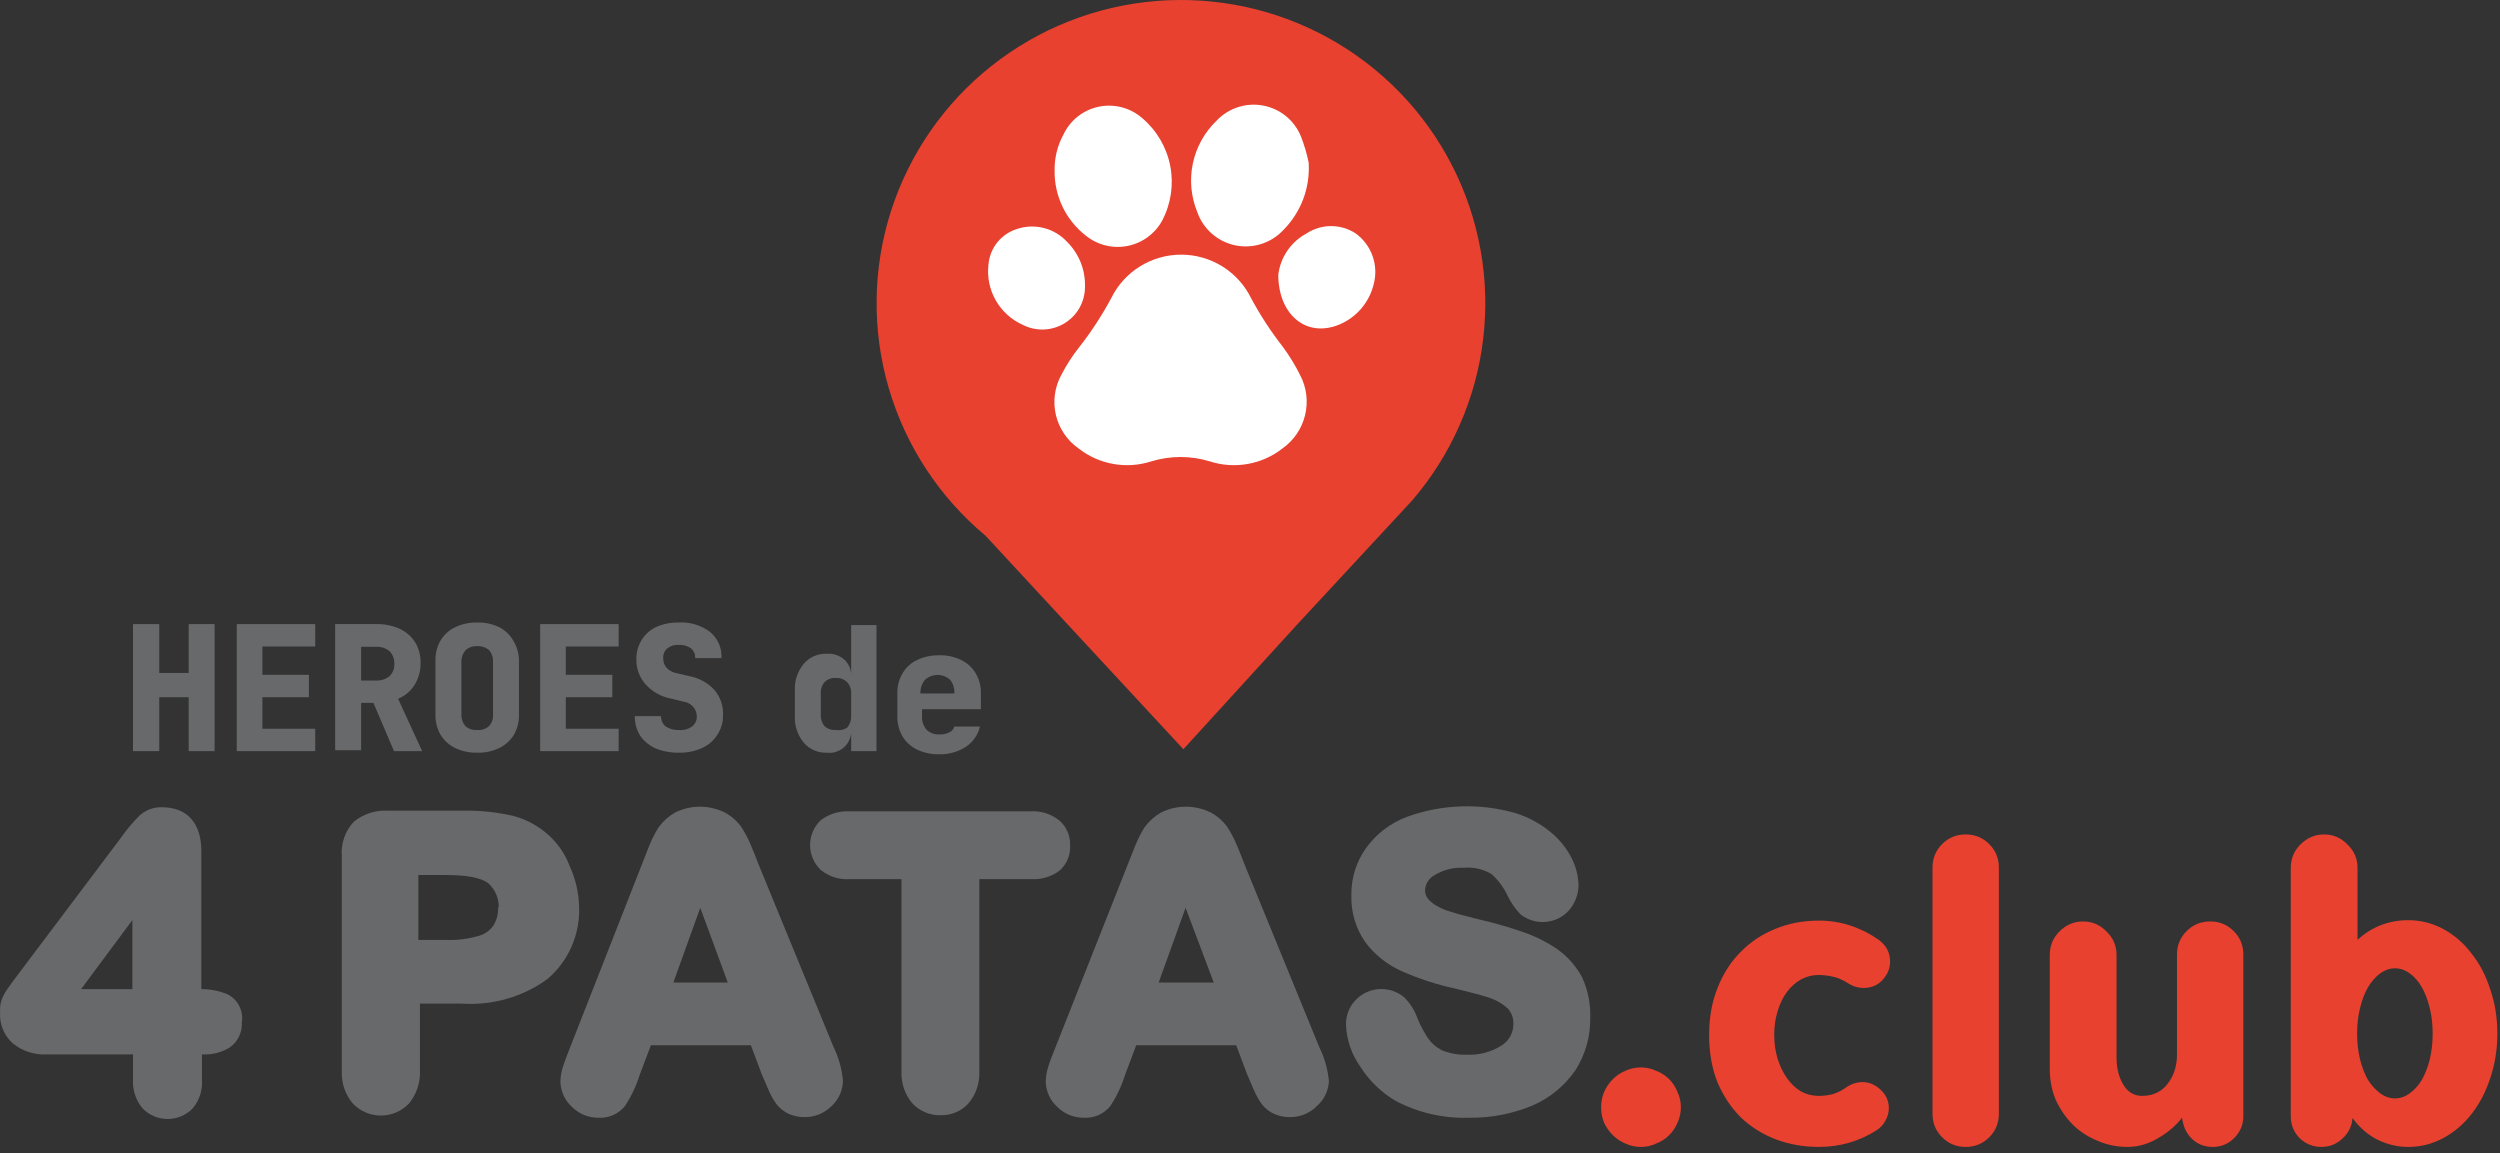
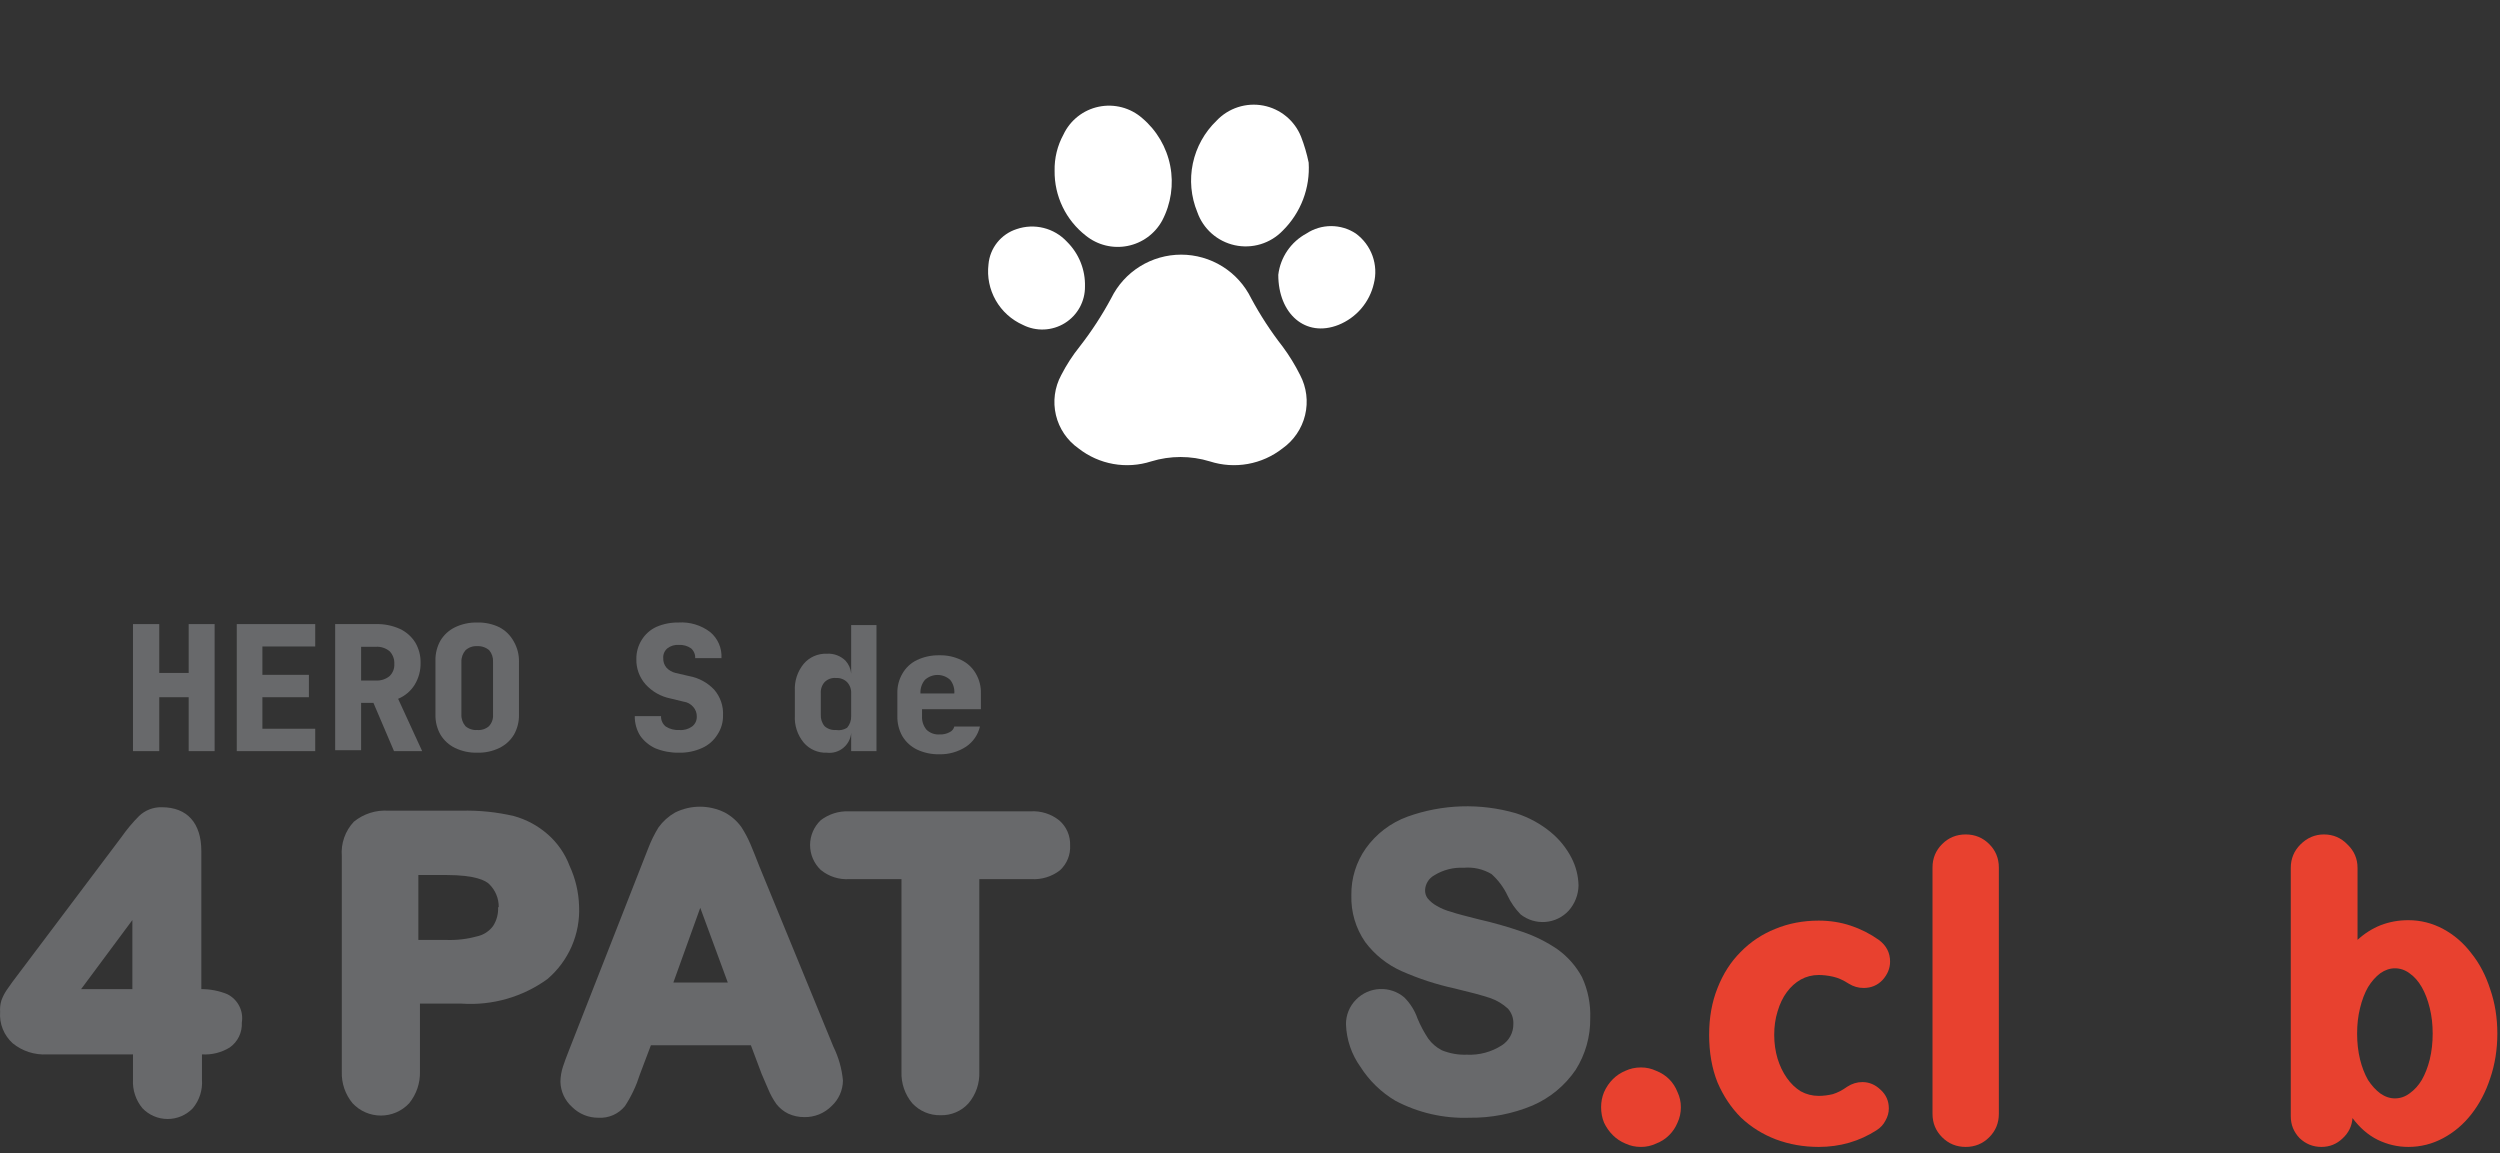
<svg xmlns="http://www.w3.org/2000/svg" width="375" height="173" viewBox="0 0 375 173" fill="none">
  <rect x="0" y="0" width="375" height="173" fill="#333333" stroke="none" />
-   <path d="M211.817 75.078C217.705 68.228 221.417 59.788 222.48 50.832C223.544 41.876 221.911 32.806 217.789 24.777C213.668 16.747 207.244 10.119 199.334 5.735C191.423 1.351 182.383 -0.591 173.363 0.156C164.342 0.903 155.748 4.305 148.672 9.929C141.596 15.554 136.358 23.147 133.623 31.744C130.888 40.342 130.78 49.555 133.312 58.214C135.845 66.873 140.903 74.586 147.845 80.374L160.279 93.802L177.506 112.385L194.59 93.661L211.817 75.078Z" fill="#E8412F" />
  <path d="M192.407 34.601C193.75 33.275 194.792 31.677 195.464 29.915C196.135 28.153 196.42 26.268 196.299 24.388C196.029 23.066 195.648 21.769 195.16 20.51C194.686 19.319 193.918 18.265 192.927 17.448C191.935 16.631 190.753 16.076 189.489 15.835C188.225 15.595 186.921 15.676 185.697 16.072C184.474 16.468 183.37 17.165 182.489 18.099C180.684 19.834 179.444 22.068 178.928 24.512C178.412 26.957 178.644 29.5 179.594 31.811C180.025 33.05 180.769 34.158 181.753 35.029C182.738 35.9 183.93 36.504 185.216 36.784C186.502 37.064 187.838 37.01 189.097 36.628C190.357 36.246 191.496 35.548 192.407 34.601Z" fill="white" />
  <path d="M162.889 35.358C163.755 36.054 164.763 36.552 165.844 36.817C166.924 37.082 168.049 37.107 169.141 36.89C170.232 36.674 171.262 36.221 172.158 35.564C173.054 34.907 173.794 34.062 174.326 33.089C175.653 30.569 176.079 27.675 175.536 24.882C174.992 22.089 173.511 19.564 171.336 17.721C170.457 16.95 169.409 16.394 168.277 16.097C167.144 15.8 165.958 15.769 164.811 16.007C163.665 16.246 162.589 16.747 161.671 17.471C160.753 18.195 160.016 19.123 159.519 20.18C158.608 21.846 158.15 23.72 158.191 25.617C158.167 27.492 158.578 29.347 159.393 31.037C160.208 32.727 161.405 34.206 162.889 35.358Z" fill="white" />
  <path d="M162.747 42.971C162.779 41.727 162.556 40.49 162.09 39.335C161.625 38.181 160.928 37.133 160.042 36.257C159.104 35.246 157.891 34.529 156.551 34.193C155.211 33.857 153.802 33.917 152.496 34.365C151.346 34.734 150.331 35.434 149.58 36.376C148.828 37.319 148.373 38.462 148.272 39.661C148.048 41.526 148.43 43.414 149.36 45.048C150.291 46.682 151.723 47.975 153.445 48.74C154.427 49.236 155.521 49.471 156.622 49.423C157.722 49.374 158.791 49.045 159.726 48.465C160.661 47.885 161.43 47.075 161.959 46.112C162.488 45.15 162.759 44.068 162.747 42.971Z" fill="white" />
  <path d="M203.37 35.027C202.273 34.301 200.985 33.914 199.668 33.914C198.351 33.914 197.063 34.301 195.966 35.027C194.816 35.647 193.831 36.533 193.096 37.611C192.361 38.689 191.897 39.927 191.743 41.221C191.743 47.085 195.824 50.678 200.759 48.74C202.081 48.211 203.255 47.372 204.181 46.293C205.106 45.214 205.756 43.928 206.075 42.545C206.427 41.166 206.358 39.714 205.876 38.374C205.394 37.035 204.521 35.869 203.37 35.027Z" fill="white" />
  <path d="M192.407 52.002C190.621 49.713 189.034 47.277 187.661 44.72C186.701 42.764 185.209 41.115 183.355 39.962C181.501 38.809 179.359 38.197 177.173 38.197C174.988 38.197 172.846 38.809 170.992 39.962C169.138 41.115 167.646 42.764 166.685 44.72C165.313 47.277 163.726 49.713 161.94 52.002C160.881 53.325 159.959 54.75 159.187 56.258C158.191 58.093 157.906 60.23 158.388 62.261C158.869 64.293 160.082 66.077 161.797 67.275C163.312 68.459 165.094 69.255 166.989 69.593C168.884 69.931 170.833 69.801 172.665 69.214C175.541 68.331 178.616 68.331 181.492 69.214C183.324 69.801 185.273 69.931 187.168 69.593C189.063 69.255 190.845 68.459 192.36 67.275C194.066 66.07 195.276 64.29 195.765 62.264C196.254 60.237 195.988 58.103 195.017 56.258C194.273 54.766 193.399 53.342 192.407 52.002Z" fill="white" />
  <path d="M34.091 149.125C32.857 148.62 31.534 148.363 30.2 148.369V127.658C30.2 123.45 28.064 121.086 24.267 121.086C23.638 121.069 23.012 121.178 22.425 121.405C21.839 121.633 21.303 121.974 20.851 122.41C19.892 123.373 19.019 124.417 18.24 125.53L1.868 147.281L0.966 148.558C0.657 149.032 0.402 149.54 0.207 150.071C0.04 150.622 -0.024 151.199 0.017 151.773C-0.051 152.654 0.085 153.538 0.414 154.358C0.743 155.177 1.257 155.911 1.915 156.502C3.369 157.682 5.216 158.273 7.088 158.157H19.949V161.94C19.861 163.502 20.37 165.039 21.373 166.242C21.86 166.75 22.445 167.154 23.094 167.431C23.742 167.707 24.44 167.849 25.145 167.849C25.851 167.849 26.548 167.707 27.197 167.431C27.845 167.154 28.431 166.75 28.918 166.242C29.917 165.039 30.41 163.497 30.294 161.94V158.157C31.761 158.251 33.221 157.887 34.471 157.117C35.063 156.696 35.538 156.132 35.854 155.479C36.169 154.826 36.313 154.105 36.274 153.381C36.415 152.532 36.279 151.661 35.886 150.895C35.493 150.129 34.864 149.509 34.091 149.125ZM19.854 138.013V148.369H12.166L19.854 138.013Z" fill="#68696B" />
  <path d="M85.439 129.88C84.755 128.06 83.63 126.436 82.165 125.152C80.703 123.866 78.966 122.928 77.087 122.409C74.491 121.802 71.827 121.532 69.162 121.605H58.294C56.406 121.472 54.537 122.064 53.074 123.26C52.43 123.948 51.937 124.761 51.627 125.648C51.316 126.536 51.195 127.478 51.27 128.414V160.757C51.211 162.477 51.785 164.159 52.884 165.486C53.426 166.069 54.083 166.534 54.814 166.852C55.545 167.17 56.334 167.334 57.131 167.334C57.929 167.334 58.718 167.17 59.449 166.852C60.18 166.534 60.837 166.069 61.379 165.486C62.463 164.15 63.035 162.474 62.992 160.757V150.544H69.257C73.845 150.856 78.397 149.55 82.117 146.856C83.689 145.514 84.934 143.833 85.756 141.94C86.579 140.048 86.957 137.993 86.863 135.933C86.803 133.84 86.319 131.781 85.439 129.88ZM74.714 136.075C74.769 137.077 74.504 138.07 73.955 138.912C73.396 139.665 72.59 140.2 71.677 140.425C70.134 140.856 68.533 141.048 66.931 140.992H62.755V131.252H66.931C71.345 131.252 72.863 132.103 73.385 132.623C73.845 133.072 74.209 133.609 74.453 134.203C74.698 134.796 74.819 135.433 74.809 136.075H74.714Z" fill="#68696B" />
  <path d="M113.913 129.975C113.391 128.604 112.917 127.469 112.585 126.665C112.202 125.76 111.742 124.89 111.208 124.064C110.563 123.162 109.719 122.418 108.741 121.889C107.577 121.307 106.293 121.004 104.992 121.004C103.69 121.004 102.406 121.307 101.242 121.889C100.271 122.448 99.43 123.205 98.775 124.112C98.175 125.088 97.666 126.116 97.256 127.185L85.439 157.306C84.965 158.504 84.632 159.402 84.443 160.001C84.201 160.734 84.073 161.499 84.063 162.271C84.081 162.987 84.246 163.692 84.548 164.343C84.85 164.994 85.282 165.576 85.819 166.053C86.335 166.568 86.95 166.976 87.626 167.252C88.302 167.528 89.027 167.667 89.758 167.661C90.514 167.708 91.271 167.573 91.964 167.269C92.658 166.964 93.268 166.499 93.744 165.911C94.701 164.444 95.451 162.853 95.975 161.183L97.636 156.786H112.632L114.246 161.088L115.242 163.405C115.568 164.19 115.982 164.936 116.476 165.628C116.947 166.226 117.547 166.711 118.232 167.046C118.99 167.396 119.817 167.574 120.652 167.566C121.41 167.58 122.162 167.44 122.863 167.156C123.565 166.871 124.201 166.448 124.734 165.911C125.265 165.422 125.69 164.831 125.984 164.172C126.278 163.513 126.434 162.802 126.442 162.081C126.28 160.323 125.798 158.608 125.018 157.022L113.913 129.975ZM109.168 147.376H101.005L105.039 136.169L109.168 147.376Z" fill="#68696B" />
  <path d="M160.516 126.807C160.543 126.104 160.412 125.404 160.133 124.758C159.854 124.111 159.433 123.535 158.903 123.072C157.685 122.093 156.145 121.604 154.584 121.7H127.344C125.824 121.636 124.329 122.104 123.12 123.024C122.612 123.506 122.207 124.085 121.93 124.727C121.654 125.37 121.511 126.061 121.511 126.76C121.511 127.459 121.654 128.15 121.93 128.792C122.207 129.434 122.612 130.014 123.12 130.495C124.331 131.486 125.876 131.977 127.439 131.867H135.222V160.758C135.157 162.478 135.732 164.161 136.835 165.486C137.377 166.072 138.039 166.536 138.775 166.846C139.512 167.155 140.307 167.305 141.106 167.283C141.892 167.303 142.672 167.153 143.393 166.843C144.114 166.533 144.759 166.07 145.282 165.486C146.394 164.166 146.969 162.479 146.896 160.758V131.867H154.679C156.233 131.967 157.769 131.496 158.997 130.543C159.511 130.07 159.914 129.49 160.176 128.844C160.439 128.198 160.555 127.503 160.516 126.807Z" fill="#68696B" />
-   <path d="M186.807 129.975C186.285 128.604 185.811 127.469 185.478 126.665C185.096 125.76 184.635 124.89 184.102 124.064C183.456 123.162 182.612 122.418 181.634 121.889C180.471 121.307 179.187 121.004 177.885 121.004C176.583 121.004 175.3 121.307 174.136 121.889C173.165 122.448 172.324 123.205 171.668 124.112C171.069 125.088 170.56 126.116 170.15 127.185L158.238 157.306C157.764 158.488 157.431 159.339 157.242 160.001C157 160.734 156.872 161.499 156.862 162.271C156.88 162.987 157.045 163.692 157.347 164.343C157.649 164.994 158.081 165.576 158.618 166.053C159.134 166.568 159.749 166.976 160.425 167.252C161.101 167.528 161.826 167.667 162.557 167.661C163.313 167.708 164.07 167.573 164.763 167.269C165.457 166.964 166.067 166.499 166.543 165.911C167.51 164.45 168.261 162.857 168.774 161.183L170.435 156.786H185.431L187.044 161.088L188.041 163.405C188.367 164.19 188.781 164.936 189.275 165.628C189.746 166.226 190.346 166.711 191.031 167.046C191.789 167.396 192.616 167.574 193.451 167.566C194.208 167.58 194.96 167.44 195.662 167.156C196.364 166.871 197 166.448 197.532 165.911C198.07 165.442 198.506 164.869 198.816 164.227C199.126 163.585 199.303 162.887 199.336 162.176C199.174 160.417 198.692 158.703 197.912 157.117L186.807 129.975ZM182.061 147.376H173.804L177.838 136.169L182.061 147.376Z" fill="#68696B" />
  <path d="M237.301 146.572C236.415 144.928 235.165 143.505 233.647 142.411C232.008 141.287 230.219 140.395 228.332 139.763C226.154 139.011 223.936 138.38 221.688 137.872C219.837 137.399 218.508 137.068 217.702 136.784C216.935 136.588 216.201 136.285 215.519 135.886C214.992 135.598 214.525 135.213 214.142 134.751C213.882 134.395 213.749 133.962 213.763 133.522C213.78 133.064 213.916 132.619 214.157 132.23C214.398 131.84 214.736 131.52 215.139 131.299C216.459 130.48 217.999 130.084 219.552 130.165C221.01 130.032 222.472 130.363 223.729 131.11C224.748 132.024 225.571 133.134 226.149 134.373C226.635 135.405 227.293 136.349 228.095 137.163C229.147 137.993 230.475 138.396 231.813 138.291C233.151 138.186 234.4 137.58 235.308 136.595C236.235 135.549 236.756 134.208 236.779 132.812C236.748 131.38 236.391 129.973 235.735 128.699C234.969 127.206 233.902 125.887 232.603 124.821C231.061 123.552 229.289 122.589 227.383 121.984C222.038 120.437 216.339 120.619 211.105 122.504C208.604 123.423 206.437 125.071 204.888 127.233C203.428 129.291 202.664 131.758 202.705 134.278C202.626 136.789 203.358 139.259 204.793 141.324C206.21 143.215 208.089 144.712 210.251 145.674C212.813 146.808 215.484 147.679 218.224 148.275C220.407 148.795 222.21 149.268 223.491 149.693C224.496 150.035 225.417 150.582 226.196 151.301C226.757 151.939 227.047 152.77 227.003 153.618C227.009 154.246 226.855 154.866 226.557 155.42C226.258 155.974 225.824 156.444 225.295 156.786C223.732 157.798 221.889 158.294 220.027 158.204C218.744 158.252 217.466 158.026 216.278 157.542C215.469 157.127 214.77 156.528 214.237 155.793C213.603 154.838 213.063 153.825 212.624 152.767C212.211 151.573 211.529 150.489 210.631 149.599C209.607 148.738 208.296 148.295 206.959 148.356C205.621 148.417 204.357 148.979 203.417 149.93C202.927 150.42 202.541 151.003 202.28 151.645C202.019 152.286 201.889 152.973 201.898 153.665C201.978 155.961 202.737 158.182 204.081 160.048C205.4 162.119 207.188 163.852 209.302 165.108C212.714 166.917 216.544 167.798 220.407 167.661C223.664 167.702 226.895 167.075 229.898 165.817C232.513 164.68 234.751 162.827 236.352 160.474C237.816 158.154 238.575 155.46 238.535 152.719C238.613 150.602 238.19 148.497 237.301 146.572Z" fill="#68696B" />
  <path d="M28.301 100.942H23.888V93.613H19.949V112.669H23.888V104.583H28.301V112.669H32.193V93.613H28.301V100.942Z" fill="#68696B" />
  <path d="M35.515 112.669H47.284V109.312H39.359V104.583H46.335V101.226H39.359V96.971H47.284V93.613H35.515V112.669Z" fill="#68696B" />
  <path d="M62.185 102.739C62.798 101.744 63.111 100.596 63.087 99.429C63.11 98.35 62.83 97.286 62.28 96.356C61.72 95.467 60.912 94.76 59.955 94.322C58.837 93.824 57.62 93.582 56.396 93.613H50.274V112.527H54.165V105.434H56.016L59.101 112.669H63.324L59.718 104.819C60.737 104.398 61.6 103.671 62.185 102.739ZM58.436 101.415C57.864 101.884 57.135 102.12 56.396 102.077H54.165V97.017H56.396C57.135 96.974 57.864 97.211 58.436 97.68C58.678 97.93 58.866 98.227 58.988 98.552C59.11 98.877 59.165 99.224 59.148 99.571C59.17 99.911 59.118 100.252 58.995 100.571C58.872 100.889 58.681 101.177 58.436 101.415Z" fill="#68696B" />
  <path d="M74.904 94.086C73.87 93.588 72.73 93.345 71.582 93.377C70.434 93.35 69.296 93.593 68.26 94.086C67.355 94.525 66.597 95.214 66.077 96.072C65.554 96.994 65.292 98.04 65.318 99.098V107.184C65.292 108.243 65.554 109.288 66.077 110.21C66.597 111.068 67.355 111.758 68.26 112.196C69.296 112.689 70.434 112.932 71.582 112.905C72.73 112.938 73.87 112.695 74.904 112.196C75.808 111.758 76.567 111.068 77.087 110.21C77.61 109.288 77.872 108.243 77.846 107.184V99.287C77.872 98.229 77.61 97.183 77.087 96.261C76.596 95.334 75.835 94.575 74.904 94.086ZM73.955 107.184C73.978 107.502 73.936 107.822 73.83 108.123C73.723 108.424 73.556 108.7 73.338 108.934C73.098 109.14 72.819 109.297 72.517 109.394C72.216 109.492 71.898 109.528 71.582 109.501C70.944 109.55 70.313 109.346 69.826 108.934C69.408 108.448 69.187 107.824 69.209 107.184V99.287C69.187 98.648 69.408 98.023 69.826 97.538C70.062 97.323 70.339 97.157 70.641 97.052C70.943 96.946 71.263 96.903 71.582 96.923C72.24 96.889 72.886 97.11 73.385 97.538C73.791 98.028 73.994 98.653 73.955 99.287V107.184Z" fill="#68696B" />
-   <path d="M81.026 112.669H92.795V109.312H84.87V104.583H91.846V101.226H84.87V96.971H92.795V93.613H81.026V112.669Z" fill="#68696B" />
  <path d="M103.378 101.415L101.337 100.942C100.807 100.821 100.326 100.541 99.961 100.139C99.632 99.741 99.463 99.235 99.487 98.72C99.466 98.445 99.511 98.168 99.618 97.913C99.726 97.659 99.892 97.433 100.104 97.254C100.59 96.878 101.198 96.693 101.812 96.734C102.47 96.696 103.122 96.879 103.663 97.254C103.869 97.437 104.031 97.664 104.138 97.918C104.245 98.171 104.293 98.445 104.28 98.72H108.219C108.263 97.978 108.132 97.236 107.835 96.554C107.538 95.872 107.085 95.27 106.51 94.795C105.152 93.768 103.466 93.264 101.765 93.377C100.622 93.358 99.49 93.584 98.442 94.039C97.541 94.46 96.783 95.134 96.26 95.978C95.718 96.842 95.438 97.843 95.453 98.862C95.419 100.25 95.91 101.601 96.829 102.645C97.815 103.739 99.131 104.485 100.578 104.773L102.524 105.245C103.099 105.317 103.625 105.605 103.995 106.049C104.341 106.44 104.528 106.946 104.517 107.468C104.53 107.759 104.472 108.048 104.348 108.312C104.224 108.575 104.038 108.805 103.805 108.981C103.255 109.374 102.582 109.558 101.907 109.501C101.188 109.549 100.473 109.367 99.866 108.981C99.633 108.795 99.446 108.557 99.323 108.286C99.199 108.014 99.141 107.718 99.154 107.42H95.216C95.199 108.454 95.479 109.471 96.022 110.352C96.599 111.173 97.385 111.826 98.3 112.244C99.414 112.698 100.609 112.923 101.812 112.905C103.021 112.938 104.222 112.695 105.324 112.196C106.263 111.773 107.056 111.082 107.602 110.21C108.18 109.343 108.478 108.32 108.456 107.279C108.52 105.88 108.045 104.509 107.127 103.449C106.127 102.389 104.814 101.677 103.378 101.415Z" fill="#68696B" />
  <path d="M127.676 97.538V101.037C127.612 100.315 127.312 99.634 126.822 99.098C126.455 98.738 126.016 98.459 125.533 98.28C125.051 98.1 124.536 98.025 124.022 98.058C123.367 98.032 122.715 98.154 122.114 98.416C121.514 98.678 120.982 99.073 120.557 99.571C119.621 100.714 119.147 102.164 119.229 103.637V107.326C119.142 108.799 119.616 110.252 120.557 111.392C120.982 111.89 121.514 112.285 122.114 112.547C122.715 112.809 123.367 112.931 124.022 112.905C124.46 112.958 124.903 112.921 125.327 112.799C125.75 112.676 126.144 112.469 126.485 112.191C126.827 111.913 127.108 111.569 127.313 111.18C127.517 110.79 127.641 110.364 127.676 109.926V112.669H131.472V93.755H127.676V97.538ZM125.398 109.501C125.09 109.524 124.78 109.486 124.486 109.388C124.193 109.291 123.922 109.136 123.69 108.933C123.284 108.443 123.08 107.818 123.12 107.184V104.016C123.097 103.708 123.135 103.4 123.233 103.107C123.33 102.815 123.486 102.545 123.69 102.313C123.911 102.092 124.18 101.922 124.475 101.816C124.77 101.71 125.085 101.67 125.398 101.699C125.703 101.68 126.008 101.725 126.294 101.831C126.58 101.936 126.841 102.101 127.059 102.313C127.271 102.541 127.435 102.81 127.541 103.102C127.647 103.394 127.693 103.705 127.676 104.016V107.42C127.698 108.06 127.477 108.684 127.059 109.17C126.565 109.48 125.974 109.598 125.398 109.501Z" fill="#68696B" />
  <path d="M147.133 106.38V104.016C147.165 102.971 146.902 101.939 146.374 101.037C145.87 100.154 145.108 99.445 144.191 99.004C143.172 98.509 142.049 98.266 140.916 98.294C139.753 98.267 138.6 98.51 137.547 99.004C136.629 99.445 135.868 100.154 135.364 101.037C134.836 101.939 134.573 102.971 134.605 104.016V107.42C134.579 108.479 134.841 109.524 135.364 110.446C135.884 111.304 136.642 111.994 137.547 112.432C138.6 112.926 139.753 113.169 140.916 113.142C142.33 113.172 143.719 112.776 144.903 112.007C145.958 111.298 146.704 110.216 146.991 108.981H143.147C143.1 109.167 143.012 109.34 142.888 109.487C142.765 109.634 142.61 109.752 142.435 109.832C141.984 110.074 141.475 110.189 140.964 110.163C140.6 110.193 140.234 110.145 139.89 110.023C139.547 109.9 139.233 109.706 138.971 109.453C138.5 108.883 138.263 108.157 138.306 107.42V106.38H147.133ZM138.069 104.016C138.026 103.279 138.263 102.553 138.733 101.982C139.25 101.507 139.928 101.243 140.632 101.243C141.335 101.243 142.013 101.507 142.53 101.982C142.988 102.557 143.208 103.284 143.147 104.016H138.069Z" fill="#68696B" />
  <path d="M240.166 166.077C240.166 165.282 240.313 164.529 240.607 163.818C240.943 163.065 241.384 162.417 241.93 161.873C242.475 161.329 243.105 160.911 243.819 160.618C244.532 160.283 245.309 160.116 246.149 160.116C246.947 160.116 247.702 160.283 248.416 160.618C249.172 160.911 249.822 161.329 250.368 161.873C250.914 162.417 251.334 163.065 251.628 163.818C251.964 164.529 252.131 165.282 252.131 166.077C252.131 166.914 251.964 167.687 251.628 168.399C251.334 169.11 250.914 169.737 250.368 170.281C249.822 170.825 249.172 171.243 248.416 171.536C247.702 171.871 246.947 172.038 246.149 172.038C245.309 172.038 244.532 171.871 243.819 171.536C243.105 171.243 242.475 170.825 241.93 170.281C241.384 169.737 240.943 169.11 240.607 168.399C240.313 167.687 240.166 166.914 240.166 166.077Z" fill="#E8412F" />
  <path d="M283.513 144.241C283.513 145.245 283.135 146.165 282.38 147.002C281.624 147.797 280.679 148.194 279.546 148.194C278.748 148.194 278.014 147.985 277.342 147.567C276.502 147.023 275.704 146.667 274.949 146.5C274.193 146.333 273.479 146.249 272.808 146.249C271.842 146.249 270.939 146.479 270.1 146.939C269.302 147.399 268.609 148.027 268.021 148.822C267.434 149.616 266.972 150.578 266.636 151.708C266.3 152.796 266.132 153.967 266.132 155.222C266.132 156.477 266.3 157.669 266.636 158.798C266.972 159.886 267.434 160.848 268.021 161.685C268.609 162.521 269.302 163.191 270.1 163.693C270.939 164.153 271.842 164.383 272.808 164.383C273.479 164.383 274.172 164.299 274.886 164.132C275.599 163.923 276.334 163.546 277.09 163.002C277.804 162.542 278.559 162.312 279.357 162.312C280.365 162.312 281.267 162.689 282.065 163.442C282.905 164.195 283.324 165.136 283.324 166.265C283.324 166.893 283.156 167.499 282.821 168.085C282.527 168.671 282.086 169.152 281.498 169.528C278.895 171.201 275.998 172.038 272.808 172.038C270.54 172.038 268.399 171.661 266.384 170.908C264.411 170.156 262.669 169.068 261.157 167.646C259.688 166.182 258.512 164.425 257.631 162.375C256.791 160.283 256.371 157.899 256.371 155.222C256.371 152.628 256.791 150.286 257.631 148.194C258.47 146.061 259.625 144.262 261.094 142.798C262.564 141.292 264.285 140.142 266.258 139.347C268.273 138.51 270.456 138.092 272.808 138.092C274.487 138.092 276.082 138.343 277.594 138.845C279.105 139.347 280.512 140.058 281.813 140.978C282.947 141.815 283.513 142.902 283.513 144.241Z" fill="#E8412F" />
  <path d="M294.852 172.038C293.466 172.038 292.291 171.557 291.325 170.595C290.36 169.633 289.877 168.461 289.877 167.081V130.123C289.877 128.743 290.36 127.571 291.325 126.609C292.291 125.647 293.466 125.166 294.852 125.166C296.237 125.166 297.413 125.647 298.378 126.609C299.344 127.571 299.827 128.743 299.827 130.123V167.081C299.827 168.461 299.344 169.633 298.378 170.595C297.413 171.557 296.237 172.038 294.852 172.038Z" fill="#E8412F" />
-   <path d="M326.549 143.174C326.549 141.794 327.031 140.623 327.997 139.661C328.963 138.698 330.138 138.217 331.524 138.217C332.909 138.217 334.085 138.698 335.05 139.661C336.016 140.623 336.499 141.794 336.499 143.174V167.457C336.499 168.712 336.037 169.8 335.113 170.72C334.232 171.599 333.161 172.038 331.901 172.038C330.684 172.038 329.655 171.641 328.816 170.846C327.976 170.051 327.472 168.984 327.304 167.646C326.423 168.817 325.226 169.842 323.715 170.72C322.245 171.599 320.713 172.038 319.117 172.038C317.522 172.038 316.011 171.724 314.583 171.097C313.156 170.511 311.917 169.695 310.868 168.65C309.818 167.562 308.978 166.328 308.349 164.948C307.761 163.525 307.467 161.998 307.467 160.367V143.237C307.467 141.857 307.95 140.685 308.915 139.723C309.923 138.719 311.099 138.217 312.442 138.217C313.828 138.217 315.003 138.719 315.969 139.723C316.976 140.685 317.48 141.857 317.48 143.237V158.61C317.48 160.2 317.816 161.559 318.488 162.689C319.159 163.818 320.104 164.383 321.322 164.383C322.917 164.383 324.176 163.797 325.1 162.626C326.066 161.413 326.549 159.928 326.549 158.171V143.174Z" fill="#E8412F" />
  <path d="M353.567 155.034C353.567 156.414 353.714 157.711 354.008 158.924C354.302 160.095 354.7 161.12 355.204 161.998C355.75 162.835 356.359 163.504 357.031 164.006C357.744 164.508 358.479 164.759 359.235 164.759C360.032 164.759 360.767 164.508 361.439 164.006C362.153 163.504 362.761 162.835 363.265 161.998C363.769 161.12 364.168 160.095 364.462 158.924C364.756 157.711 364.902 156.414 364.902 155.034C364.902 153.653 364.756 152.377 364.462 151.206C364.168 149.993 363.769 148.947 363.265 148.069C362.761 147.19 362.153 146.5 361.439 145.998C360.767 145.496 360.032 145.245 359.235 145.245C358.479 145.245 357.744 145.496 357.031 145.998C356.359 146.5 355.75 147.19 355.204 148.069C354.7 148.947 354.302 149.993 354.008 151.206C353.714 152.377 353.567 153.653 353.567 155.034ZM348.592 125.166C349.977 125.166 351.153 125.668 352.118 126.672C353.126 127.634 353.63 128.805 353.63 130.186V140.978C354.679 140.016 355.834 139.284 357.094 138.782C358.395 138.28 359.78 138.029 361.25 138.029C363.097 138.029 364.839 138.468 366.477 139.347C368.114 140.225 369.521 141.438 370.696 142.986C371.914 144.492 372.858 146.291 373.53 148.382C374.244 150.432 374.601 152.649 374.601 155.034C374.601 157.418 374.244 159.656 373.53 161.747C372.858 163.797 371.914 165.596 370.696 167.144C369.521 168.65 368.114 169.842 366.477 170.72C364.839 171.599 363.097 172.038 361.25 172.038C359.655 172.038 358.122 171.682 356.653 170.971C355.225 170.26 353.966 169.172 352.874 167.708C352.79 168.921 352.286 169.946 351.363 170.783C350.481 171.62 349.432 172.038 348.214 172.038C346.955 172.038 345.863 171.599 344.939 170.72C344.058 169.8 343.617 168.712 343.617 167.457V130.186C343.617 128.805 344.1 127.634 345.065 126.672C346.073 125.668 347.248 125.166 348.592 125.166Z" fill="#E8412F" />
</svg>